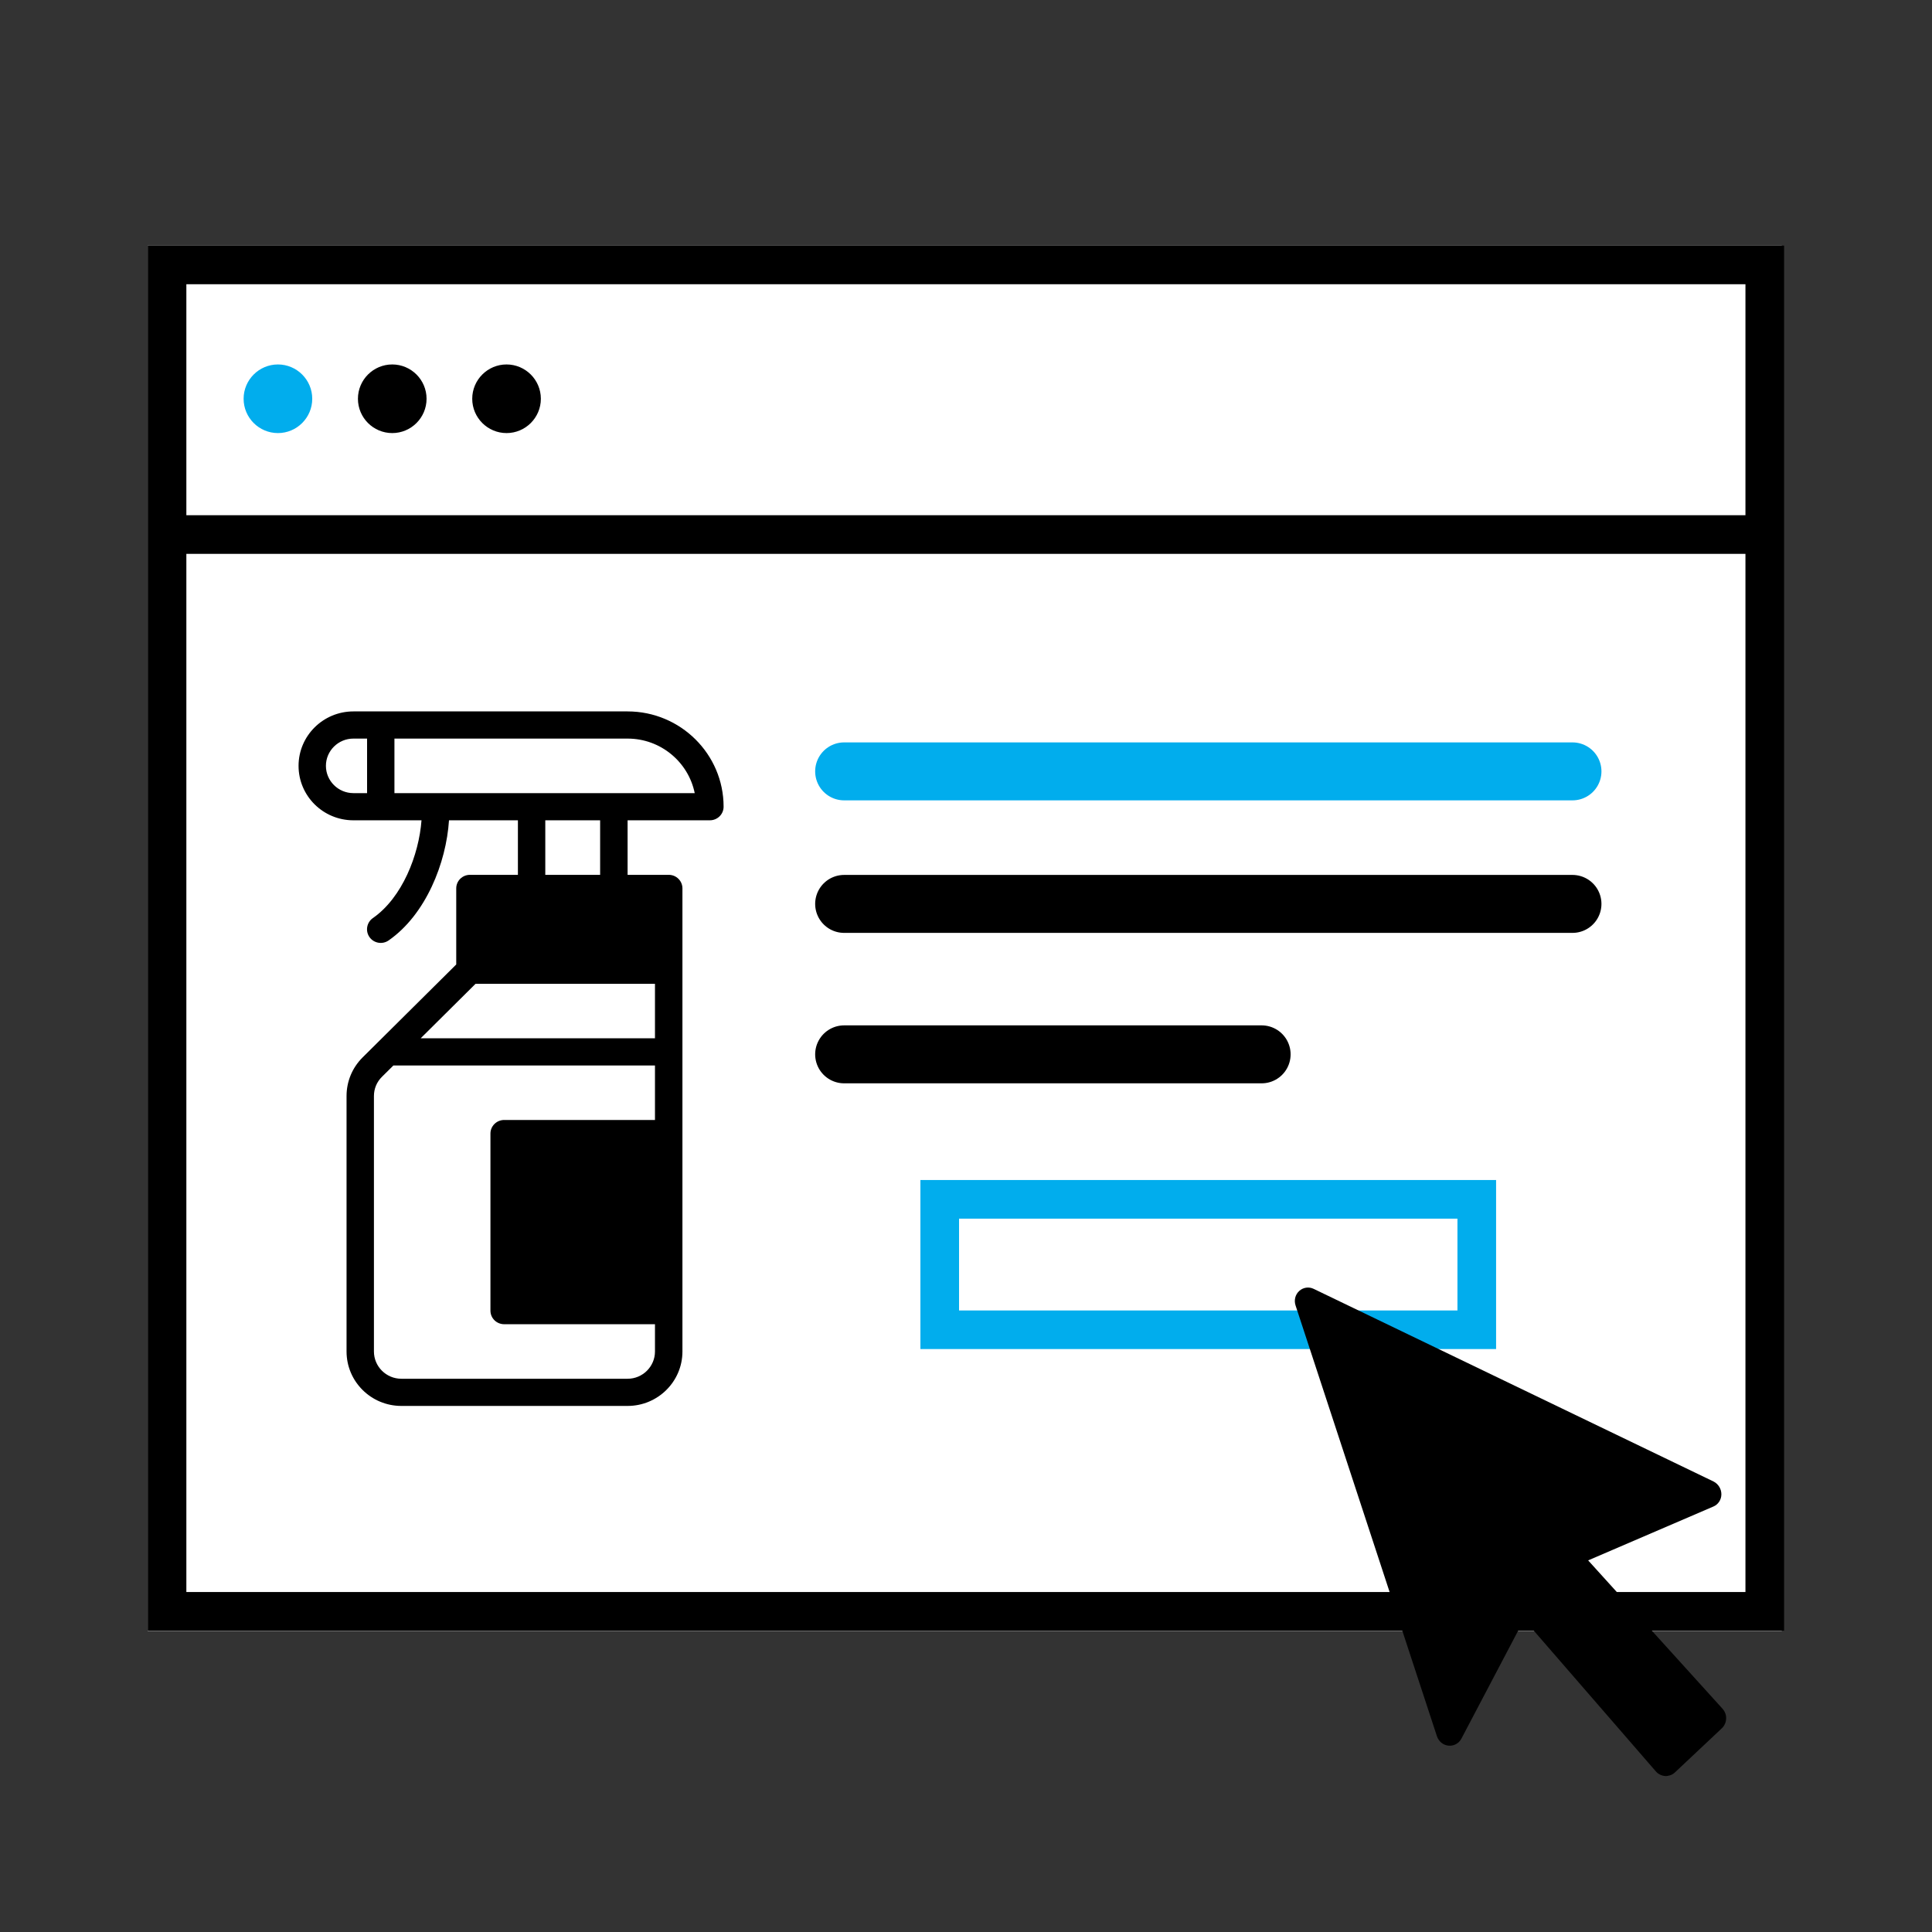
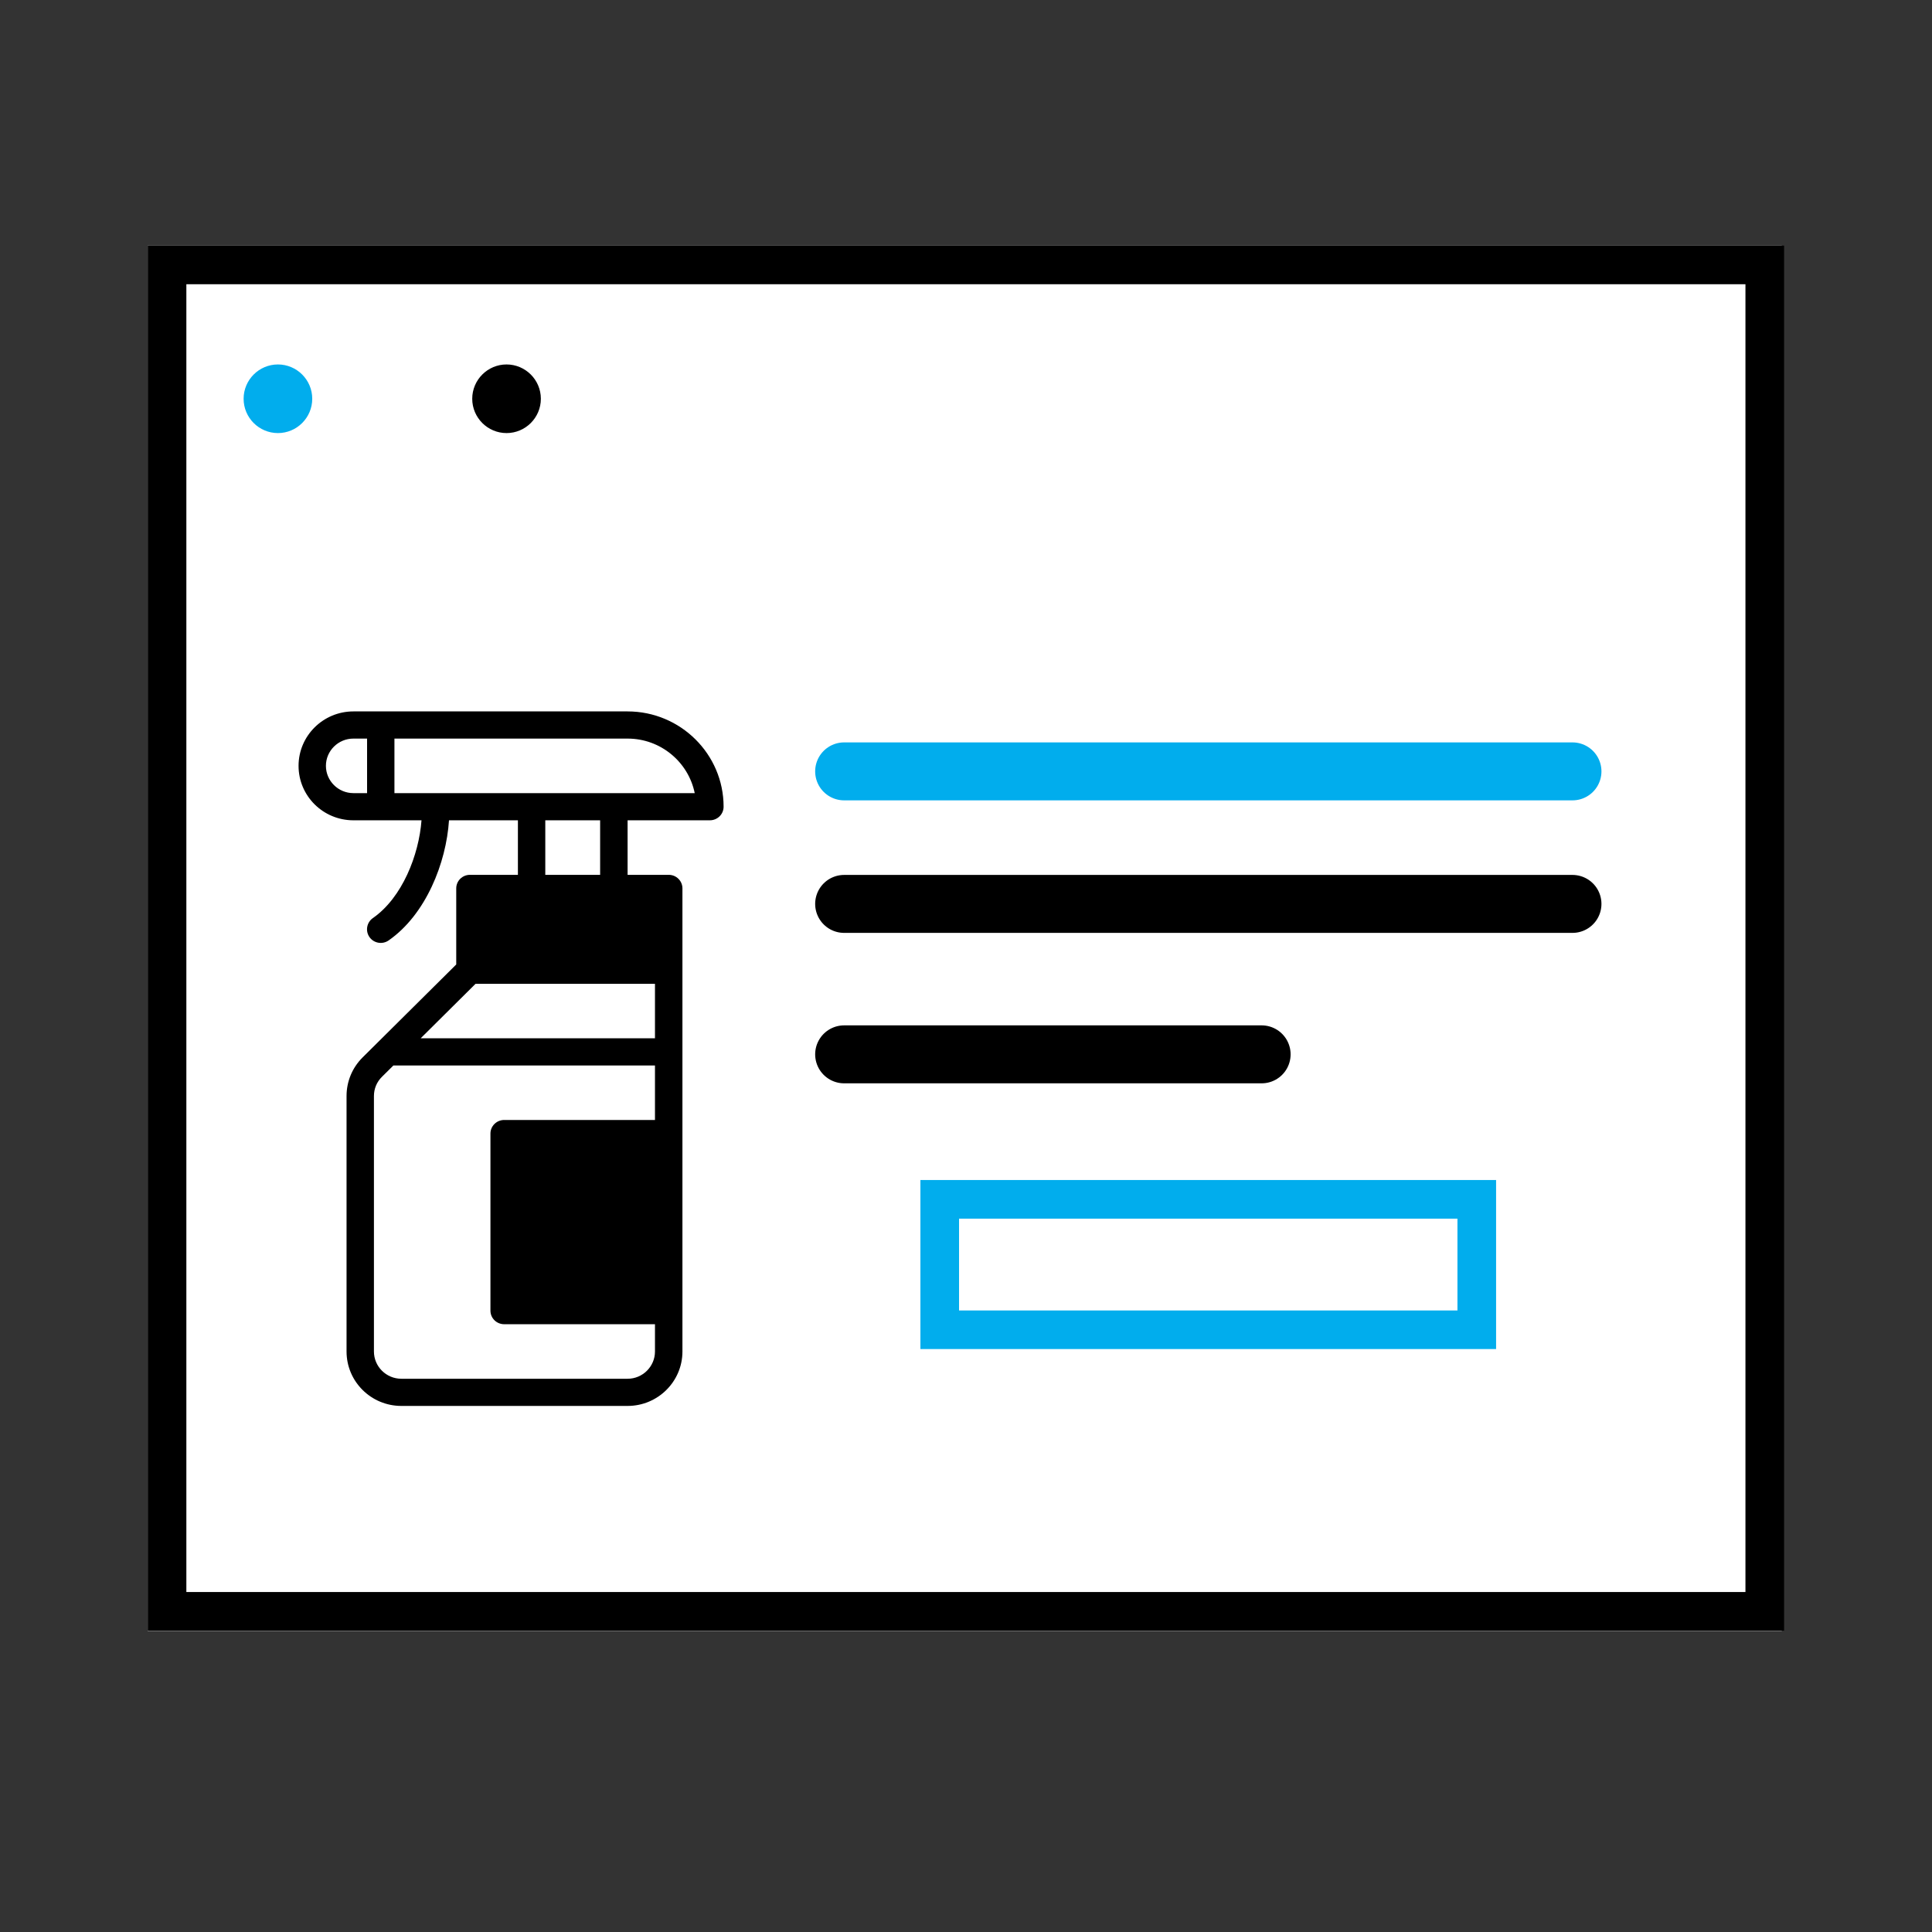
<svg xmlns="http://www.w3.org/2000/svg" width="100" zoomAndPan="magnify" viewBox="0 0 75 75" height="100" preserveAspectRatio="xMidYMid meet" version="1.0">
  <rect x="0" y="0" width="75" height="75" fill="#333333" stroke="none" />
  <defs>
    <clipPath id="2c51d58895">
      <path d="M 5.73 9.535 L 69.27 9.535 L 69.27 63.309 L 5.73 63.309 Z M 5.73 9.535 " clip-rule="nonzero" />
    </clipPath>
    <clipPath id="1b1b0db407">
      <path d="M 5.734 9.535 L 69.258 9.535 L 69.258 63.301 L 5.734 63.301 Z M 5.734 9.535 " clip-rule="nonzero" />
    </clipPath>
    <clipPath id="809bc7ae8e">
      <path d="M 9.457 14.148 L 12.121 14.148 L 12.121 16.812 L 9.457 16.812 Z M 9.457 14.148 " clip-rule="nonzero" />
    </clipPath>
    <clipPath id="bcfb4b50b2">
      <path d="M 10.789 14.148 C 10.055 14.148 9.457 14.746 9.457 15.48 C 9.457 16.215 10.055 16.812 10.789 16.812 C 11.523 16.812 12.121 16.215 12.121 15.48 C 12.121 14.746 11.523 14.148 10.789 14.148 Z M 10.789 14.148 " clip-rule="nonzero" />
    </clipPath>
    <clipPath id="8748f00532">
      <path d="M 13.895 14.148 L 16.559 14.148 L 16.559 16.812 L 13.895 16.812 Z M 13.895 14.148 " clip-rule="nonzero" />
    </clipPath>
    <clipPath id="91d08c8e7d">
      <path d="M 15.227 14.148 C 14.492 14.148 13.895 14.746 13.895 15.48 C 13.895 16.215 14.492 16.812 15.227 16.812 C 15.961 16.812 16.559 16.215 16.559 15.48 C 16.559 14.746 15.961 14.148 15.227 14.148 Z M 15.227 14.148 " clip-rule="nonzero" />
    </clipPath>
    <clipPath id="51663ff48b">
      <path d="M 18.332 14.148 L 20.996 14.148 L 20.996 16.812 L 18.332 16.812 Z M 18.332 14.148 " clip-rule="nonzero" />
    </clipPath>
    <clipPath id="a23b73ae75">
      <path d="M 19.664 14.148 C 18.93 14.148 18.332 14.746 18.332 15.48 C 18.332 16.215 18.93 16.812 19.664 16.812 C 20.398 16.812 20.996 16.215 20.996 15.48 C 20.996 14.746 20.398 14.148 19.664 14.148 Z M 19.664 14.148 " clip-rule="nonzero" />
    </clipPath>
    <clipPath id="0ae608e855">
      <path d="M 11.59 27.598 L 28.09 27.598 L 28.09 54.598 L 11.59 54.598 Z M 11.59 27.598 " clip-rule="nonzero" />
    </clipPath>
    <clipPath id="41f0884d96">
-       <path d="M 35.727 45.809 L 58.086 45.809 L 58.086 52.375 L 35.727 52.375 Z M 35.727 45.809 " clip-rule="nonzero" />
-     </clipPath>
+       </clipPath>
    <clipPath id="729f0014b4">
      <path d="M 35.73 45.809 L 58.078 45.809 L 58.078 52.371 L 35.73 52.371 Z M 35.73 45.809 " clip-rule="nonzero" />
    </clipPath>
    <clipPath id="6fecd9e828">
      <path d="M 50 49 L 68 49 L 68 69 L 50 69 Z M 50 49 " clip-rule="nonzero" />
    </clipPath>
    <clipPath id="02e57ddeef">
      <path d="M 50.102 50.098 L 62.93 45.887 L 69.945 67.266 L 57.117 71.473 Z M 50.102 50.098 " clip-rule="nonzero" />
    </clipPath>
    <clipPath id="e8c2e7eefe">
-       <path d="M 50.102 50.098 L 62.93 45.887 L 69.945 67.266 L 57.117 71.473 Z M 50.102 50.098 " clip-rule="nonzero" />
-     </clipPath>
+       </clipPath>
    <clipPath id="969f2881ed">
      <path d="M 50.102 50.098 L 62.93 45.887 L 69.945 67.266 L 57.117 71.473 Z M 50.102 50.098 " clip-rule="nonzero" />
    </clipPath>
  </defs>
  <g clip-path="url(#2c51d58895)">
    <path fill="#ffffff" d="M 5.73 9.535 L 69.168 9.535 L 69.168 63.309 L 5.73 63.309 Z M 5.73 9.535 " fill-opacity="1" fill-rule="nonzero" />
  </g>
  <g clip-path="url(#1b1b0db407)">
    <path stroke-linecap="butt" transform="matrix(0.75, 0, 0, 0.75, 5.733, 9.535)" fill="none" stroke-linejoin="miter" d="M 0.002 0 L 84.7 0 L 84.7 71.688 L 0.002 71.688 Z M 0.002 0 " stroke="#000000" stroke-width="4" stroke-opacity="1" stroke-miterlimit="4" />
  </g>
-   <path stroke-linecap="butt" transform="matrix(0.75, 0, -0, 0.75, 6.616, 20)" fill="none" stroke-linejoin="miter" d="M 0.002 1.001 L 82.356 1.001 " stroke="#000000" stroke-width="2" stroke-opacity="1" stroke-miterlimit="4" />
  <g clip-path="url(#809bc7ae8e)">
    <g clip-path="url(#bcfb4b50b2)">
      <path fill="#01aded" d="M 9.457 14.148 L 12.121 14.148 L 12.121 16.812 L 9.457 16.812 Z M 9.457 14.148 " fill-opacity="1" fill-rule="nonzero" />
    </g>
  </g>
  <g clip-path="url(#8748f00532)">
    <g clip-path="url(#91d08c8e7d)">
-       <path fill="#000000" d="M 13.895 14.148 L 16.559 14.148 L 16.559 16.812 L 13.895 16.812 Z M 13.895 14.148 " fill-opacity="1" fill-rule="nonzero" />
-     </g>
+       </g>
  </g>
  <g clip-path="url(#51663ff48b)">
    <g clip-path="url(#a23b73ae75)">
      <path fill="#000000" d="M 18.332 14.148 L 20.996 14.148 L 20.996 16.812 L 18.332 16.812 Z M 18.332 14.148 " fill-opacity="1" fill-rule="nonzero" />
    </g>
  </g>
  <g clip-path="url(#0ae608e855)">
    <path fill="#000000" d="M 24.363 27.617 L 13.719 27.617 C 12.543 27.617 11.59 28.566 11.59 29.73 C 11.59 30.898 12.543 31.844 13.719 31.844 L 16.363 31.844 C 16.262 33.188 15.617 34.848 14.473 35.641 C 14.234 35.809 14.176 36.141 14.344 36.379 C 14.512 36.617 14.844 36.676 15.086 36.508 C 16.535 35.5 17.324 33.492 17.43 31.844 L 20.105 31.844 L 20.105 33.961 L 18.242 33.961 C 17.949 33.961 17.711 34.195 17.711 34.488 L 17.711 37.441 L 14.074 41.051 C 13.672 41.453 13.453 41.984 13.453 42.547 L 13.453 52.465 C 13.453 53.633 14.406 54.578 15.582 54.578 L 24.363 54.578 C 25.535 54.578 26.492 53.633 26.492 52.465 C 26.492 48.586 26.492 37.652 26.492 34.488 C 26.492 34.195 26.254 33.961 25.961 33.961 L 24.363 33.961 L 24.363 31.844 L 27.555 31.844 C 27.852 31.844 28.09 31.609 28.09 31.316 C 28.09 29.277 26.418 27.617 24.363 27.617 Z M 14.25 30.789 L 13.719 30.789 C 13.129 30.789 12.652 30.312 12.652 29.73 C 12.652 29.148 13.129 28.672 13.719 28.672 L 14.25 28.672 Z M 25.426 43.477 L 19.574 43.477 C 19.277 43.477 19.039 43.715 19.039 44.004 L 19.039 50.879 C 19.039 51.172 19.277 51.406 19.574 51.406 L 25.426 51.406 L 25.426 52.465 C 25.426 53.047 24.949 53.523 24.363 53.523 L 15.582 53.523 C 14.992 53.523 14.516 53.047 14.516 52.465 L 14.516 42.547 C 14.516 42.266 14.625 42 14.828 41.801 L 15.27 41.363 L 25.426 41.363 Z M 25.426 38.191 L 25.426 40.305 L 16.332 40.305 L 18.461 38.191 Z M 21.168 33.961 L 21.168 31.844 L 23.297 31.844 L 23.297 33.961 Z M 15.312 30.789 L 15.312 28.672 L 24.363 28.672 C 25.648 28.672 26.723 29.582 26.969 30.789 C 25.816 30.789 16.469 30.789 15.312 30.789 Z M 15.312 30.789 " fill-opacity="1" fill-rule="nonzero" />
  </g>
  <path stroke-linecap="round" transform="matrix(0.75, 0, 0, 0.75, 31.643, 28.819)" fill="none" stroke-linejoin="miter" d="M 1.502 1.501 L 39.2 1.501 " stroke="#01aded" stroke-width="3" stroke-opacity="1" stroke-miterlimit="4" />
  <path stroke-linecap="round" transform="matrix(0.75, 0, 0, 0.75, 31.643, 33.966)" fill="none" stroke-linejoin="miter" d="M 1.502 1.498 L 39.2 1.498 " stroke="#000000" stroke-width="3" stroke-opacity="1" stroke-miterlimit="4" />
  <path stroke-linecap="round" transform="matrix(0.75, 0, 0, 0.75, 31.643, 39.803)" fill="none" stroke-linejoin="miter" d="M 1.502 1.502 L 23.111 1.502 " stroke="#000000" stroke-width="3" stroke-opacity="1" stroke-miterlimit="4" />
  <g clip-path="url(#41f0884d96)">
    <path fill="#ffffff" d="M 35.727 45.809 L 58.094 45.809 L 58.094 52.375 L 35.727 52.375 Z M 35.727 45.809 " fill-opacity="1" fill-rule="nonzero" />
  </g>
  <g clip-path="url(#729f0014b4)">
    <path stroke-linecap="butt" transform="matrix(0.75, 0, 0, 0.75, 35.731, 45.809)" fill="none" stroke-linejoin="miter" d="M -0.001 -0 L 29.796 -0 L 29.796 8.75 L -0.001 8.75 Z M -0.001 -0 " stroke="#01aded" stroke-width="4" stroke-opacity="1" stroke-miterlimit="4" />
  </g>
  <g clip-path="url(#6fecd9e828)">
    <g clip-path="url(#02e57ddeef)">
      <g clip-path="url(#e8c2e7eefe)">
        <g clip-path="url(#969f2881ed)">
          <path fill="#000000" d="M 64.828 68.918 C 64.766 68.938 64.703 68.949 64.641 68.945 C 64.5 68.934 64.371 68.871 64.277 68.762 L 59.164 62.867 L 56.73 67.496 C 56.633 67.68 56.438 67.785 56.23 67.766 C 56.023 67.746 55.848 67.602 55.781 67.398 L 50.293 50.676 C 50.227 50.473 50.281 50.254 50.438 50.113 C 50.59 49.977 50.809 49.941 51 50.035 L 66.52 57.512 C 66.703 57.605 66.824 57.797 66.824 58.008 C 66.824 58.219 66.699 58.406 66.512 58.484 L 61.652 60.574 L 66.867 66.332 C 66.961 66.438 67.016 66.574 67.008 66.715 C 67.004 66.859 66.945 66.992 66.848 67.086 L 65.016 68.809 C 64.961 68.859 64.898 68.898 64.828 68.918 Z M 64.828 68.918 " fill-opacity="1" fill-rule="nonzero" />
        </g>
      </g>
    </g>
  </g>
</svg>